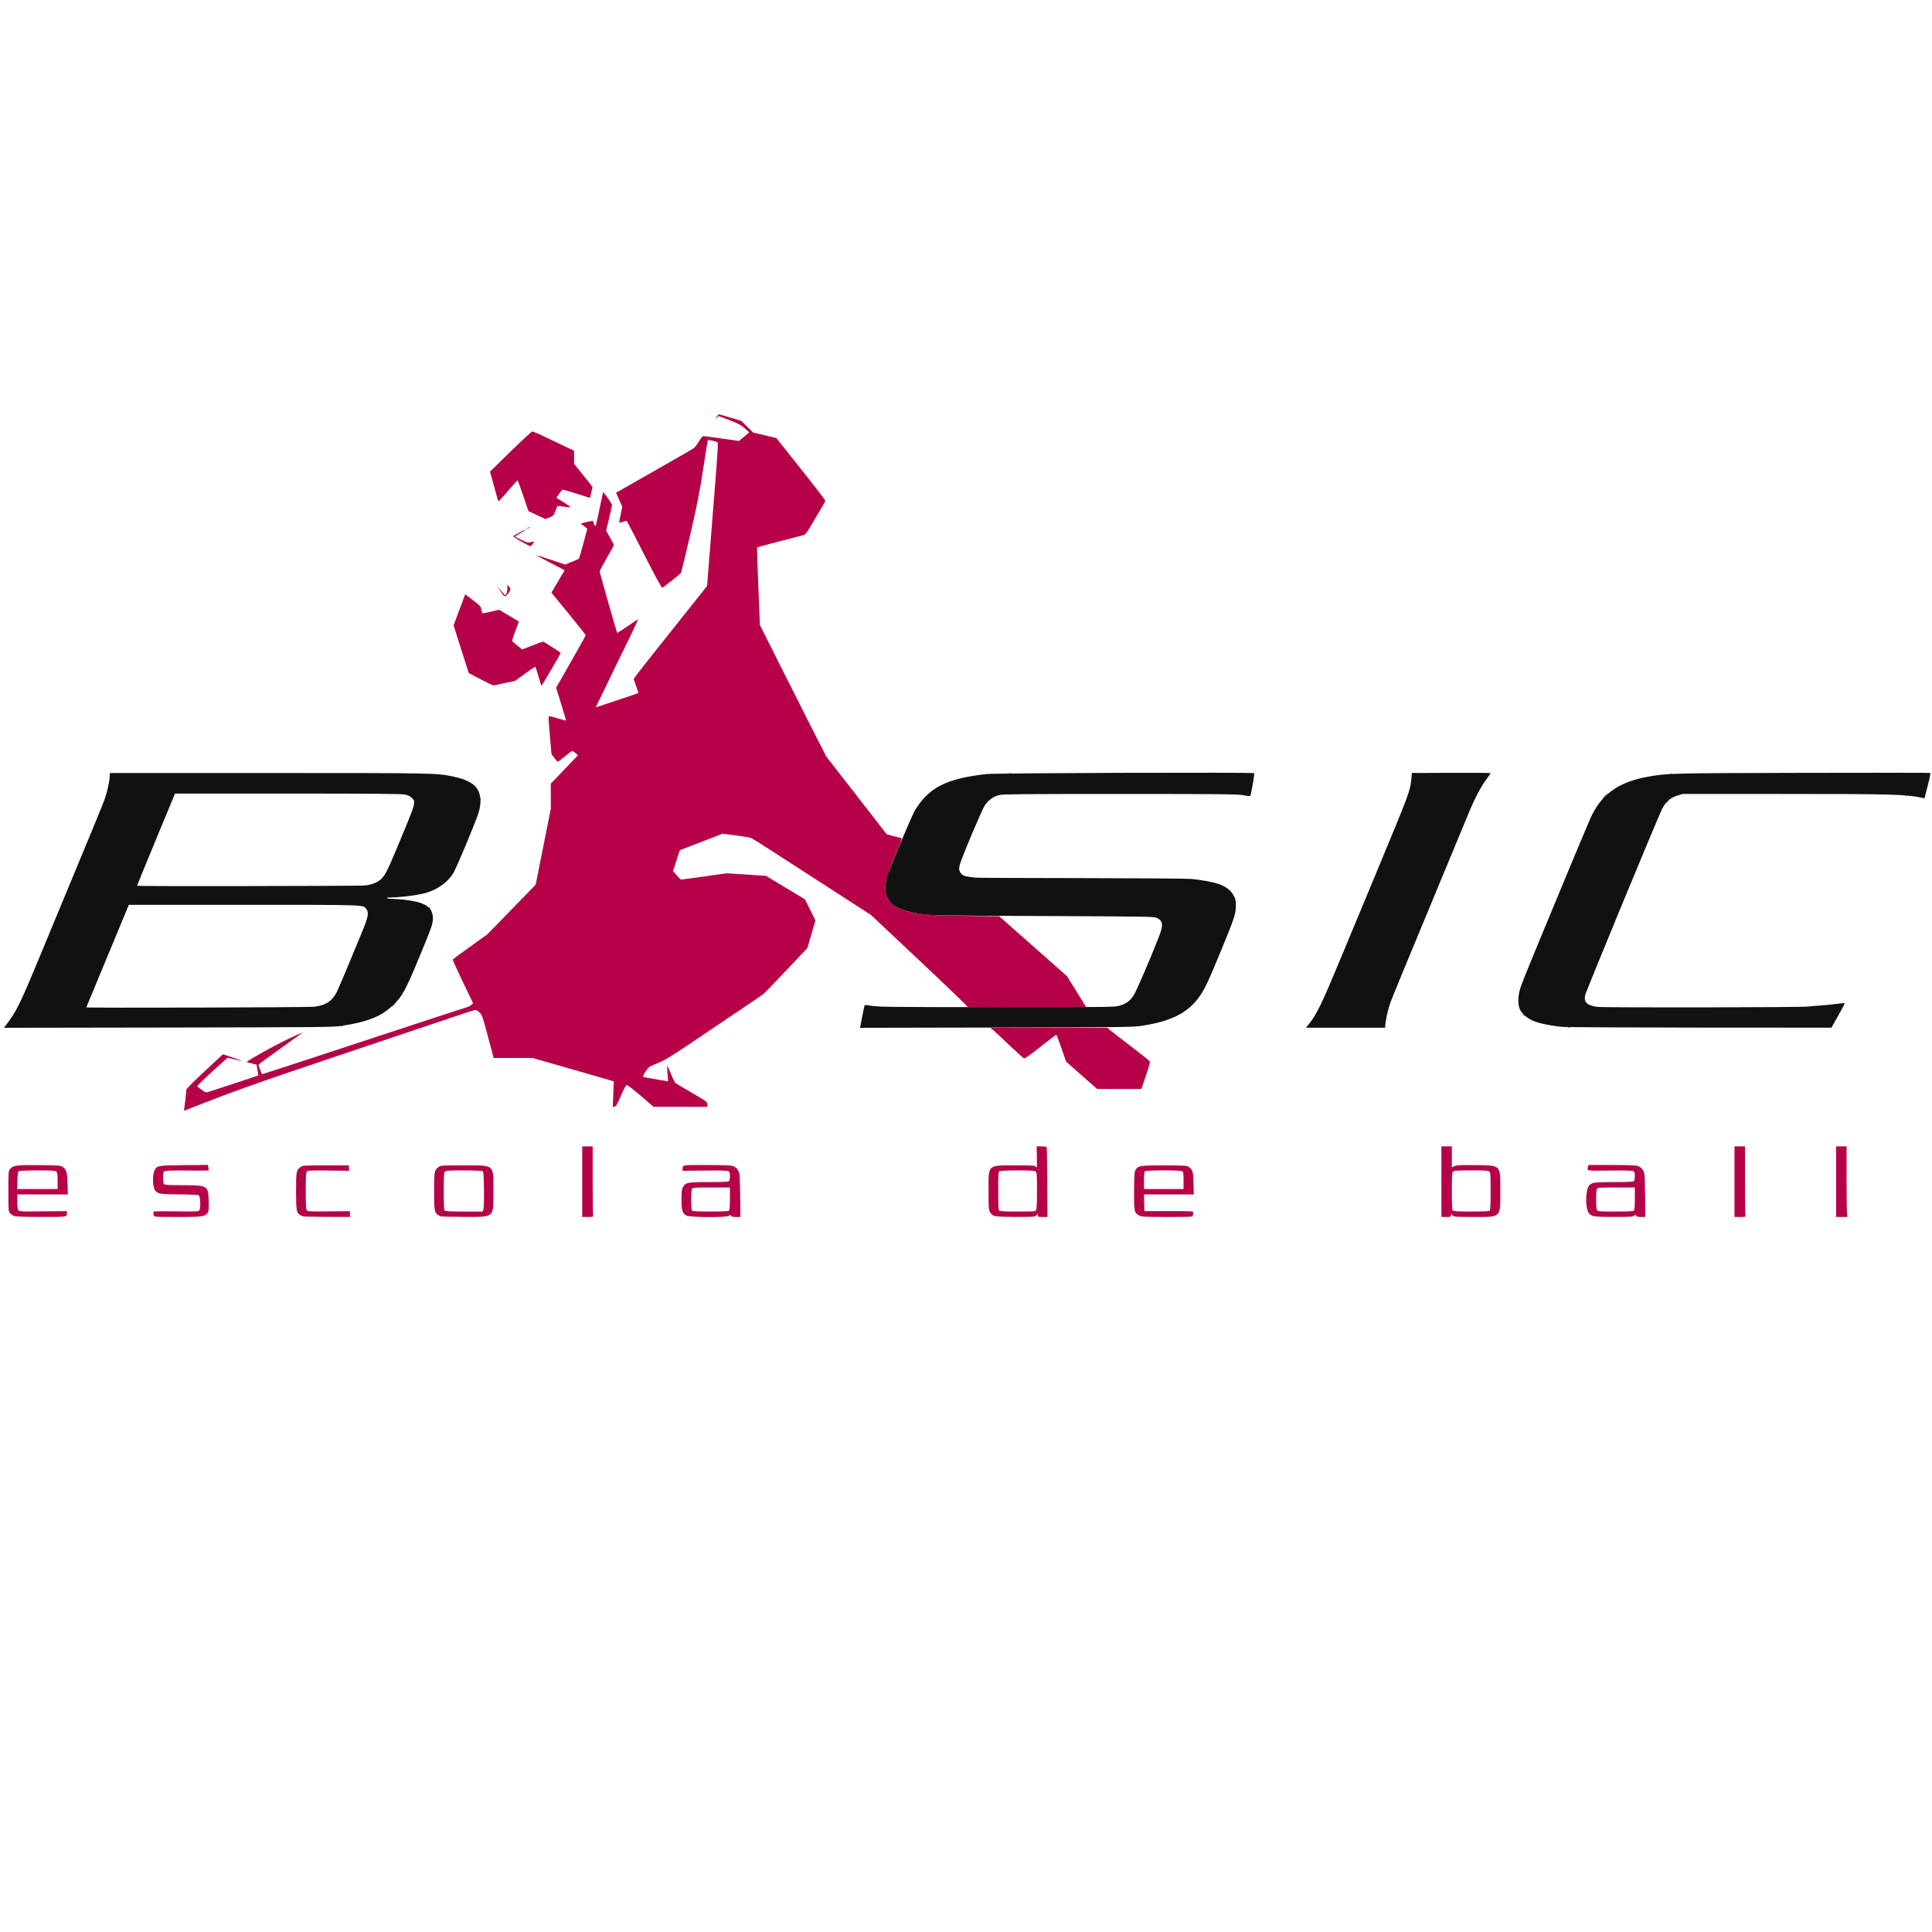
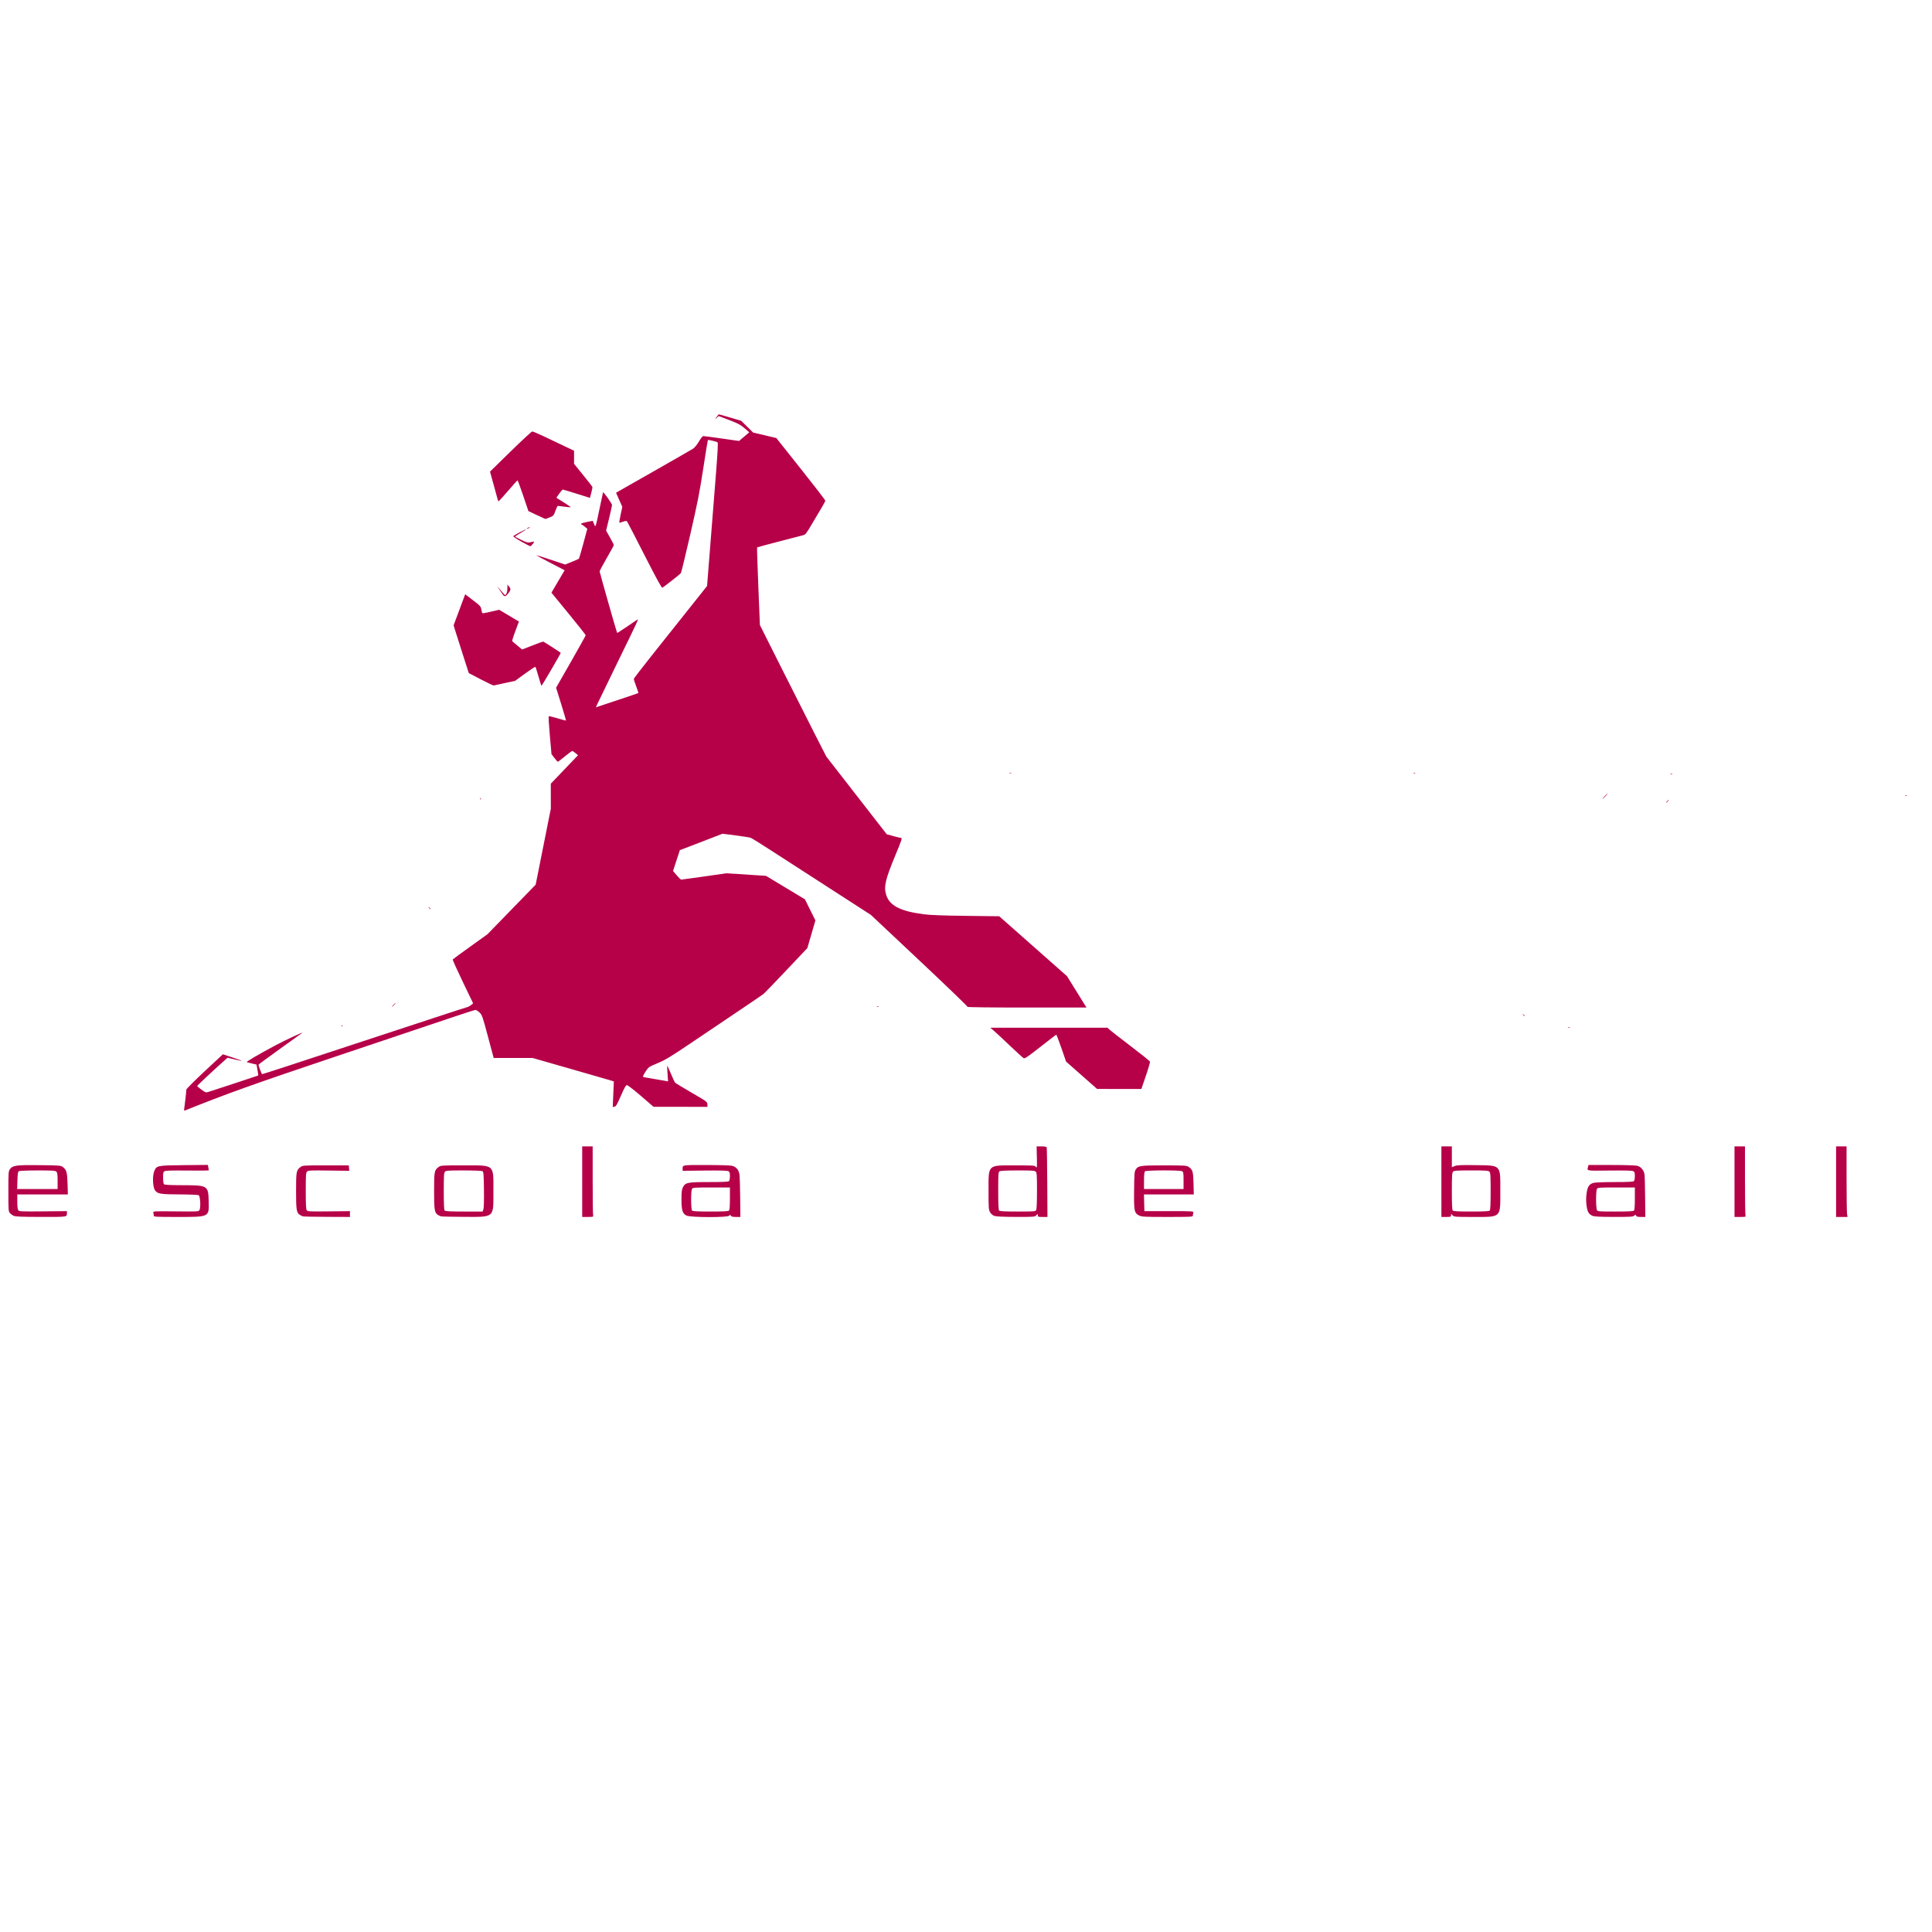
<svg xmlns="http://www.w3.org/2000/svg" version="1.1" id="svg2" width="1024" height="1024" viewBox="0 0 1024 1024">
  <defs id="defs6" />
  <g id="g10">
    <g id="g837" transform="translate(-535.735,-552.958)">
      <g id="g845" transform="matrix(0.411,0,0,0.411,441.739,621.333)">
        <path style="fill:#b60149" d="m 246.5,1401.598 c -1.65,-0.728 -3.9,-2.333 -5,-3.566 -1.89,-2.119 -2,-3.655 -2,-28.063 0,-24.655 0.095,-25.948 2.096,-28.629 3.639,-4.874 7.932,-5.452 38.083,-5.13 25.758,0.275 27.326,0.4 30,2.38 4.813,3.565 5.702,6.702 6.143,21.66 l 0.405,13.75 H 283.613 251 v 9.309 c 0,5.938 0.459,9.937 1.268,11.042 1.163,1.591 3.795,1.71 32.001,1.441 l 30.733,-0.292 -6.8e-4,2.168 c -0.002,5.566 1.451,5.335 -33.358,5.293 -24.428,-0.03 -32.863,-0.357 -35.143,-1.363 z m 56.5,-45.026 c 0,-8.147 -0.344,-10.772 -1.571,-12 -1.337,-1.337 -4.953,-1.569 -24.25,-1.556 -12.512,0.01 -23.351,0.44 -24.179,0.962 -1.149,0.725 -1.579,3.532 -1.838,11.985 L 250.823,1367 H 276.912 303 Z m 123.986,44.679 c -0.008,-0.963 -0.256,-2.65 -0.552,-3.75 -0.531,-1.972 -0.124,-1.996 28.949,-1.695 29.411,0.304 29.49,0.299 30.652,-1.872 1.694,-3.165 0.891,-17.736 -1.045,-18.96 -0.82,-0.518 -11.841,-0.984 -24.491,-1.034 -24.919,-0.099 -28.473,-0.683 -31.873,-5.237 -2.865,-3.837 -3.544,-18.012 -1.163,-24.248 2.983,-7.811 3.444,-7.909 38.65,-8.257 l 30.614,-0.303 0.636,3.178 c 0.35,1.748 0.636,3.459 0.636,3.803 3.4e-4,0.344 -12.335,0.475 -27.411,0.292 -18.888,-0.229 -28.061,0.015 -29.501,0.785 -1.824,0.976 -2.089,2.038 -2.089,8.383 0,4.317 0.487,7.752 1.2,8.465 0.859,0.859 7.611,1.216 23.75,1.256 32.81,0.082 33.345,0.407 33.883,20.562 0.553,20.755 1.292,20.381 -40.3,20.381 -28.406,0 -30.533,-0.122 -30.546,-1.75 z m 192.555,1.021 c -1.077,-0.274 -2.944,-1.143 -4.149,-1.933 -4.338,-2.842 -4.893,-6.338 -4.893,-30.838 0,-25.092 0.33,-26.842 5.822,-30.91 2.713,-2.01 3.963,-2.09 32.5,-2.09 H 678.5 l 0.296,3.5 0.296,3.5 -26.379,-0.345 c -23.577,-0.308 -26.556,-0.168 -28.046,1.321 -1.46,1.46 -1.667,4.549 -1.667,24.904 0,17.217 0.329,23.688 1.271,24.976 1.163,1.59 3.587,1.713 28.501,1.441 l 27.23,-0.297 -8.1e-4,3.75 -8.1e-4,3.75 -29.25,-0.116 c -16.087,-0.064 -30.131,-0.34 -31.208,-0.613 z m 178,0 c -1.077,-0.274 -2.944,-1.143 -4.149,-1.933 -4.338,-2.842 -4.893,-6.338 -4.893,-30.838 0,-25.093 0.33,-26.843 5.823,-30.91 2.712,-2.008 3.971,-2.09 32,-2.09 41.002,0 38.679,-2.025 38.674,33.718 -0.006,34.406 1.83,32.836 -38.214,32.666 -15.005,-0.064 -28.163,-0.34 -29.24,-0.613 z m 54.534,-8.969 c 0.627,-1.65 0.909,-11.578 0.725,-25.538 -0.25,-18.985 -0.554,-22.999 -1.801,-23.786 -0.828,-0.523 -11.661,-0.954 -24.179,-0.962 -19.297,-0.013 -22.913,0.219 -24.25,1.556 -1.34,1.34 -1.571,5.062 -1.571,25.3 0,17.122 0.334,24.063 1.2,24.929 0.866,0.866 7.828,1.2 25.025,1.2 H 851.049 Z M 979.5,1357.5 V 1312 h 6.75 6.75 v 43.918 c 0,24.155 0.273,44.63 0.607,45.5 0.52,1.354 -0.452,1.582 -6.75,1.582 H 979.5 Z m 134.621,43.79 c -5.26,-2.591 -6.572,-6.728 -6.598,-20.79 -0.018,-9.646 0.336,-12.72 1.805,-15.672 3.109,-6.248 5.993,-6.828 33.993,-6.828 17.551,0 24.612,-0.333 25.48,-1.2 0.66,-0.66 1.2,-3.569 1.2,-6.465 0,-4.313 -0.377,-5.467 -2.085,-6.381 -1.437,-0.769 -10.909,-1.013 -30.501,-0.785 l -28.416,0.331 7e-4,-2.168 c 0,-5.538 -1.169,-5.334 30.358,-5.308 16.029,0.013 30.943,0.439 33.143,0.947 5.736,1.324 9.193,5.574 9.926,12.204 0.324,2.929 0.698,16.238 0.831,29.576 l 0.242,24.251 -5.7,-10e-4 c -4.129,-6e-4 -5.941,-0.432 -6.575,-1.564 -0.793,-1.418 -0.996,-1.418 -2.172,0 -1.996,2.405 -50.012,2.277 -54.932,-0.147 z M 1168.8,1394.8 c 0.821,-0.821 1.2,-5.711 1.2,-15.5 V 1365 h -23.965 c -22.67,0 -24.021,0.104 -25,1.934 -1.49,2.784 -1.35,26.351 0.165,27.866 0.863,0.863 7.556,1.2 23.8,1.2 16.244,0 22.938,-0.338 23.8,-1.2 z m 342.249,6.894 c -2.166,-0.749 -4.214,-2.497 -5.5,-4.694 -1.912,-3.265 -2.049,-5.112 -2.049,-27.544 0,-34.621 -1.732,-32.956 34.285,-32.956 24.209,0 25.444,0.092 26.873,2 1.35,1.802 1.466,0.59 1.17,-12.251 l -0.329,-14.251 6.281,6e-4 c 4.114,5e-4 6.439,0.432 6.739,1.251 0.252,0.688 0.575,21.163 0.719,45.5 l 0.261,44.25 -6.25,-4e-4 C 1567.667,1403 1567,1402.787 1567,1401 v -2 l -2,2 c -1.893,1.893 -3.293,1.997 -26.25,1.944 -16.053,-0.037 -25.416,-0.46 -27.701,-1.25 z m 53.915,-7.628 c 0.627,-1.172 1.035,-10.99 1.035,-24.928 0,-19.571 -0.234,-23.228 -1.571,-24.566 -1.331,-1.331 -4.859,-1.571 -23.066,-1.571 -12.904,0 -22.267,0.414 -23.428,1.035 -1.831,0.98 -1.934,2.333 -1.934,25.3 0,17.539 0.333,24.597 1.2,25.465 0.863,0.863 7.592,1.2 23.965,1.2 21.483,0 22.823,-0.109 23.8,-1.934 z M 1698,1401.248 c -6.623,-3.308 -7.103,-5.626 -6.783,-32.748 0.25,-21.163 0.496,-24.313 2.082,-26.649 3.393,-4.997 5.826,-5.351 36.746,-5.351 25.587,0 28.824,0.183 31.236,1.764 5.47,3.586 6.19,5.937 6.563,21.439 l 0.344,14.297 h -32.128 -32.128 l 0.284,10.75 0.284,10.75 h 31.802 c 31.315,0 31.794,0.031 31.264,2 -0.296,1.1 -0.544,2.788 -0.552,3.75 -0.013,1.631 -2.244,1.75 -32.764,1.748 -29.176,0 -33.132,-0.192 -36.25,-1.75 z m 57,-45.213 c 0,-9.817 -0.203,-11.073 -1.934,-12 -2.871,-1.537 -46.314,-1.387 -47.866,0.165 -0.785,0.785 -1.2,4.933 -1.2,12 v 10.8 h 25.5 25.5 z m 332.5,1.465 V 1312 h 6.75 6.75 v 13.449 13.449 l 3.624,-1.514 c 2.966,-1.239 7.836,-1.457 26.797,-1.199 33.483,0.456 32.078,-1.001 32.078,33.271 0,35.169 1.694,33.544 -34.968,33.544 -23.199,0 -24.641,-0.109 -26.532,-2 l -2,-2 v 2 c 0,1.787 -0.667,2 -6.25,2 h -6.25 z m 62.3,37.3 c 0.866,-0.866 1.2,-7.806 1.2,-24.929 0,-20.238 -0.231,-23.96 -1.571,-25.3 -1.333,-1.333 -4.892,-1.571 -23.429,-1.571 -18.537,0 -22.096,0.239 -23.429,1.571 -1.34,1.34 -1.571,5.062 -1.571,25.3 0,17.122 0.334,24.063 1.2,24.929 0.863,0.863 7.556,1.2 23.8,1.2 16.244,0 22.938,-0.338 23.8,-1.2 z m 132.7,6.798 c -5.031,-2.221 -6.599,-4.873 -7.756,-13.115 -0.759,-5.408 -0.765,-10.005 -0.022,-15.637 1.197,-9.064 3.279,-12.195 9.203,-13.841 1.966,-0.546 14.172,-0.996 27.124,-0.999 16.977,0 23.885,-0.341 24.75,-1.206 0.66,-0.66 1.2,-3.569 1.2,-6.465 0,-4.313 -0.377,-5.467 -2.085,-6.381 -1.437,-0.769 -10.909,-1.013 -30.501,-0.785 -30.767,0.358 -29.27,0.623 -27.784,-4.92 l 0.603,-2.25 29.633,0.01 c 17.127,0 31.189,0.438 33.319,1.029 4.803,1.334 8.546,5.87 9.258,11.22 0.311,2.335 0.676,15.608 0.811,29.496 l 0.245,25.251 -5.643,-9e-4 c -4.302,-7e-4 -5.792,-0.39 -6.271,-1.637 -0.581,-1.515 -0.762,-1.515 -2.436,0 -1.573,1.423 -4.986,1.631 -26.229,1.597 -18.018,-0.029 -25.208,-0.386 -27.421,-1.363 z m 53.3,-6.798 c 0.821,-0.821 1.2,-5.711 1.2,-15.5 V 1365 h -23.965 c -22.67,0 -24.021,0.104 -25,1.934 -0.569,1.064 -1.035,7.168 -1.035,13.566 0,6.397 0.466,12.502 1.035,13.566 0.977,1.825 2.317,1.934 23.8,1.934 16.373,0 23.102,-0.337 23.965,-1.2 z m 129.7,-37.3 V 1312 h 6.75 6.75 l 0.014,43.25 c 0.01,23.788 0.285,44.263 0.617,45.5 0.585,2.184 0.388,2.25 -6.764,2.25 h -7.367 v -45.5 z m 131,0 V 1312 h 6.75 6.75 l 0.011,41.75 c 0.01,22.962 0.29,43.438 0.631,45.5 l 0.62,3.75 h -7.381 -7.381 z M 466.39,1262.4 c 0.78,-4.937 2.591,-21.353 2.602,-23.584 0.005,-0.926 10.618,-11.562 23.585,-23.637 l 23.577,-21.953 12.379,4.098 c 6.808,2.254 12.238,4.239 12.065,4.411 -0.172,0.172 -4.379,-0.678 -9.348,-1.89 l -9.035,-2.204 -4.415,3.929 C 503.777,1214.053 483,1233.498 483,1234.14 c 0,0.412 2.499,2.539 5.553,4.726 5.512,3.947 5.584,3.966 9.75,2.622 16.67,-5.378 63.243,-20.731 63.439,-20.914 0.133,-0.124 -0.321,-3.342 -1.01,-7.15 l -1.252,-6.924 -5.49,-1.294 c -3.02,-0.712 -6.151,-1.522 -6.959,-1.802 -1.34,-0.464 15.065,-10.085 37.817,-22.179 11.963,-6.359 36.02,-17.536 33.651,-15.634 -1.1,0.883 -14.262,10.352 -29.25,21.042 -14.988,10.69 -27.25,19.758 -27.25,20.152 5.9e-4,0.835 4.013,11.55 4.516,12.06 0.187,0.19 14.66,-4.388 32.162,-10.172 17.502,-5.784 60.847,-20.041 96.322,-31.68 35.475,-11.64 80.025,-26.278 99,-32.53 18.975,-6.252 35.652,-11.641 37.06,-11.976 1.408,-0.335 3.73,-1.594 5.161,-2.798 l 2.601,-2.189 -13.396,-27.87 c -7.368,-15.329 -13.182,-28.216 -12.921,-28.639 0.261,-0.423 10.432,-7.906 22.602,-16.63 l 22.127,-15.861 31.133,-32.007 L 919.5,974.486 929.269,925.493 939.037,876.5 939.019,860.376 939,844.251 l 17.565,-18.348 17.565,-18.348 -3.315,-2.751 c -1.823,-1.513 -3.691,-2.763 -4.151,-2.778 -0.459,-0.015 -4.677,3.123 -9.373,6.973 -4.696,3.85 -8.84,7 -9.209,7 -0.369,0 -2.363,-2.218 -4.43,-4.929 l -3.759,-4.929 -2.132,-24.053 c -1.172,-13.229 -1.826,-24.358 -1.453,-24.732 0.373,-0.373 5.442,0.783 11.263,2.571 5.821,1.787 10.749,3.084 10.952,2.881 0.203,-0.203 -2.568,-9.805 -6.158,-21.339 L 945.839,720.5 964.92,687.144 C 975.414,668.798 984,653.356 984,652.828 c 0,-0.528 -9.94,-13.099 -22.088,-27.935 l -22.088,-26.975 8.505,-14.444 8.505,-14.444 -18.417,-9.586 C 928.288,554.171 920,549.698 920,549.503 c 0,-0.195 8.438,2.459 18.75,5.897 l 18.75,6.252 8.5,-3.407 c 4.675,-1.874 8.815,-3.708 9.2,-4.075 0.385,-0.368 2.994,-9.213 5.797,-19.656 l 5.097,-18.987 -3.297,-2.736 c -1.813,-1.505 -3.634,-2.748 -4.047,-2.763 -0.412,-0.015 -0.75,-0.415 -0.75,-0.889 0,-0.474 3.403,-1.539 7.562,-2.366 l 7.562,-1.505 1.609,4.021 c 2.041,5.1 1.898,5.494 7.181,-19.789 2.299,-11 4.297,-20.416 4.441,-20.925 0.376,-1.328 11.648,14.557 11.632,16.393 -0.01,0.843 -1.735,8.602 -3.84,17.243 l -3.827,15.711 4.965,8.789 c 2.731,4.834 4.979,9.239 4.996,9.789 0.017,0.55 -4.089,8.115 -9.125,16.811 -5.035,8.696 -9.155,16.428 -9.155,17.182 0,1.378 21.989,78.696 22.571,79.365 0.171,0.197 5.85,-3.439 12.62,-8.079 6.77,-4.641 12.88,-8.771 13.577,-9.178 1.697,-0.991 0.218,2.181 -26.762,57.4 -12.765,26.125 -24.027,49.365 -25.026,51.644 l -1.818,4.144 27.169,-9.032 c 14.943,-4.968 27.346,-9.184 27.561,-9.37 0.216,-0.185 -1.022,-4.083 -2.75,-8.662 -1.728,-4.579 -3.142,-8.844 -3.142,-9.479 0,-0.634 9.796,-13.437 21.768,-28.45 26.754,-33.548 53.206,-66.796 64.374,-80.911 l 8.398,-10.615 3.783,-47.885 c 2.081,-26.337 5.373,-67.859 7.316,-92.273 2.656,-33.37 3.243,-44.567 2.365,-45.11 -1.634,-1.01 -11.924,-3.415 -12.432,-2.906 -0.23,0.23 -2.929,16.84 -5.997,36.911 -4.661,30.49 -7.413,44.471 -16.726,84.993 -6.131,26.675 -11.579,49.055 -12.106,49.733 -1.314,1.691 -22.292,18.157 -23.936,18.788 -0.913,0.35 -7.985,-12.568 -22.777,-41.606 -11.799,-23.163 -21.927,-42.762 -22.505,-43.553 -0.913,-1.249 -1.633,-1.234 -5.444,0.11 -2.415,0.852 -4.556,1.384 -4.758,1.183 -0.202,-0.202 0.593,-4.872 1.765,-10.379 l 2.132,-10.012 -4.041,-9.104 -4.041,-9.104 47.682,-27.136 c 26.225,-14.925 49.343,-28.201 51.373,-29.503 2.314,-1.484 5.222,-4.988 7.794,-9.392 2.54,-4.349 4.752,-7.025 5.808,-7.025 0.938,-4.8e-4 11.67,1.419 23.848,3.154 l 22.142,3.155 6.578,-5.581 6.578,-5.581 -6.144,-5.322 c -5.141,-4.453 -8.361,-6.165 -19.721,-10.484 l -13.577,-5.162 -2.428,2.161 -2.428,2.161 2.246,-3.25 c 1.235,-1.788 2.548,-3.25 2.917,-3.25 0.369,0 6.976,1.865 14.682,4.144 l 14.01,4.144 7.749,7.606 7.749,7.606 14.908,3.5 14.908,3.5 31.593,39.735 c 17.376,21.854 31.593,40.325 31.593,41.046 0,0.721 -1.923,4.44 -4.274,8.265 -2.351,3.825 -8.013,13.359 -12.583,21.188 -7.671,13.141 -8.59,14.308 -11.976,15.199 -2.017,0.531 -16.036,4.169 -31.153,8.085 -15.117,3.916 -27.693,7.327 -27.947,7.581 -0.253,0.253 0.453,22.876 1.57,50.272 l 2.031,49.811 26.291,52.409 c 14.46,28.825 33.737,67.005 42.839,84.844 l 16.548,32.435 38.944,50.065 38.944,50.065 8.133,2.256 c 4.473,1.241 9.051,2.344 10.173,2.451 1.866,0.178 1.248,2.102 -7.224,22.501 -12.737,30.668 -14.973,40.08 -11.971,50.405 4.132,14.214 17.915,21.519 48.118,25.5 8.63,1.138 24.179,1.737 54.933,2.116 l 42.895,0.529 43.711,38.62 43.712,38.62 12.556,20.237 12.556,20.237 h -76.963 c -44.696,0 -76.733,-0.373 -76.413,-0.89 0.302,-0.489 -27.619,-27.371 -62.047,-59.737 l -62.597,-58.848 -54.652,-35.28 C 1267.093,958.816 1232.825,936.688 1221,929.048 c -11.825,-7.641 -22.625,-14.348 -24,-14.904 -1.375,-0.556 -10.15,-1.985 -19.5,-3.176 l -17,-2.164 -22.5,8.687 c -12.375,4.778 -24.768,9.544 -27.539,10.591 l -5.039,1.904 -4.395,13.433 -4.395,13.433 4.762,5.574 c 2.619,3.066 5.224,5.574 5.789,5.574 0.565,0 13.918,-1.845 29.673,-4.1 l 28.645,-4.1 25.5,1.654 25.5,1.654 25.123,15.136 25.123,15.136 6.747,13.605 6.747,13.605 -5.189,17.833 -5.189,17.833 -27.052,28.622 c -14.878,15.742 -28.235,29.555 -29.681,30.695 -1.446,1.14 -16.579,11.453 -33.629,22.917 -17.05,11.465 -44.5,29.945 -61,41.068 -25.157,16.958 -31.89,21.012 -41.709,25.114 -11.683,4.881 -11.718,4.906 -15.749,11.142 -2.72,4.209 -3.632,6.394 -2.791,6.689 0.687,0.241 6.874,1.361 13.749,2.49 6.875,1.128 13.789,2.314 15.365,2.635 l 2.865,0.584 -0.727,-10.355 c -0.4,-5.695 -0.502,-10.13 -0.227,-9.855 0.275,0.275 2.4,5 4.722,10.5 2.322,5.5 4.652,10.532 5.177,11.182 0.525,0.65 10.133,6.5 21.351,13 19.86,11.508 20.396,11.904 20.434,15.068 l 0.039,3.25 -34.75,-0.022 -34.75,-0.022 -16.216,-13.978 C 1046.366,1239.29 1038.238,1233 1037.224,1233 c -1.413,0 -3.244,3.217 -7.826,13.75 -4.917,11.302 -6.384,13.808 -8.24,14.076 l -2.257,0.326 0.695,-16.451 0.695,-16.451 -3.395,-1.11 c -1.867,-0.61 -25.436,-7.417 -52.374,-15.126 L 915.543,1198 h -25.106 -25.106 l -7.416,-27.75 c -7.052,-26.387 -7.588,-27.909 -10.916,-30.995 -1.925,-1.785 -4.22,-3.247 -5.099,-3.25 -0.88,0 -16.405,4.995 -34.5,11.107 -18.095,6.111 -84.201,28.331 -146.901,49.378 -104.674,35.136 -140.037,47.803 -193.363,69.263 -1.07,0.43 -1.231,-0.292 -0.747,-3.352 z m 1157.11,-42.11 -20,-17.636 -6,-17.325 c -3.3,-9.528 -6.286,-17.326 -6.635,-17.328 -0.349,0 -9.528,7.011 -20.396,15.585 -15.532,12.251 -20.141,15.408 -21.534,14.75 -0.975,-0.461 -8.897,-7.634 -17.604,-15.94 -8.707,-8.306 -17.995,-16.969 -20.641,-19.25 L 1505.878,1159 h 75.515 75.515 l 2.352,2.25 c 1.294,1.238 13.498,10.738 27.12,21.113 13.622,10.374 25.01,19.494 25.306,20.266 0.296,0.772 -2.08,9.046 -5.281,18.387 l -5.819,16.984 -28.544,-0.037 -28.544,-0.037 -20,-17.636 z m 627.25,-61.953 c 0.688,-0.277 1.812,-0.277 2.5,0 0.688,0.277 0.125,0.504 -1.25,0.504 -1.375,0 -1.938,-0.227 -1.25,-0.504 z m -1581.938,-2.021 c 0.722,-0.289 1.584,-0.253 1.917,0.079 0.332,0.332 -0.258,0.569 -1.312,0.525 -1.165,-0.048 -1.402,-0.285 -0.604,-0.604 z M 2192.872,1142.25 c -1.244,-1.586 -1.208,-1.621 0.378,-0.378 1.666,1.306 2.196,2.128 1.372,2.128 -0.208,0 -0.995,-0.787 -1.75,-1.75 z M 736,1129.5 c 1.292,-1.375 2.574,-2.5 2.849,-2.5 0.275,0 -0.557,1.125 -1.849,2.5 -1.292,1.375 -2.574,2.5 -2.849,2.5 -0.275,0 0.557,-1.125 1.849,-2.5 z m 623.812,1.817 c 0.722,-0.289 1.584,-0.253 1.917,0.079 0.332,0.332 -0.258,0.569 -1.312,0.525 -1.165,-0.048 -1.402,-0.285 -0.604,-0.604 z M 781.872,1004.25 c -1.244,-1.586 -1.208,-1.621 0.378,-0.378 0.963,0.755 1.75,1.542 1.75,1.75 0,0.823 -0.821,0.293 -2.128,-1.372 z M 2378.5,867 c 0.996,-1.1 2.035,-2 2.31,-2 0.275,0 -0.315,0.9 -1.31,2 -0.996,1.1 -2.035,2 -2.31,2 -0.275,0 0.315,-0.9 1.31,-2 z M 848.079,863.417 c 0.048,-1.165 0.285,-1.402 0.604,-0.604 0.289,0.722 0.253,1.584 -0.079,1.917 -0.332,0.332 -0.569,-0.258 -0.525,-1.312 z M 2298,860.5 c 1.866,-1.925 3.617,-3.5 3.892,-3.5 0.275,0 -1.026,1.575 -2.892,3.5 -1.866,1.925 -3.617,3.5 -3.892,3.5 -0.275,0 1.026,-1.575 2.892,-3.5 z m 387.812,-1.183 c 0.722,-0.289 1.584,-0.253 1.917,0.079 0.332,0.332 -0.258,0.569 -1.312,0.525 -1.165,-0.048 -1.402,-0.285 -0.604,-0.604 z M 2382.75,831.338 c 0.688,-0.277 1.812,-0.277 2.5,0 0.688,0.277 0.125,0.504 -1.25,0.504 -1.375,0 -1.938,-0.227 -1.25,-0.504 z m -851.938,-1.021 c 0.722,-0.289 1.584,-0.253 1.917,0.079 0.332,0.332 -0.258,0.569 -1.312,0.525 -1.165,-0.048 -1.402,-0.285 -0.604,-0.604 z m 521,0 c 0.722,-0.289 1.584,-0.253 1.917,0.079 0.332,0.332 -0.258,0.569 -1.312,0.525 -1.165,-0.048 -1.402,-0.285 -0.604,-0.604 z M 848.876,709.814 l -15.624,-8.154 -8.052,-25.08 c -4.429,-13.794 -8.838,-27.655 -9.799,-30.802 l -1.747,-5.722 7.469,-20.029 7.469,-20.029 7.954,6.07 c 11.875,9.062 12.188,9.396 12.937,13.829 0.38,2.251 1.01,4.289 1.4,4.53 0.39,0.241 5.374,-0.665 11.076,-2.013 l 10.368,-2.45 12.781,7.6 12.781,7.6 -3.051,8.168 c -5.397,14.447 -6.098,16.811 -5.209,17.568 0.479,0.408 3.457,2.901 6.618,5.539 l 5.747,4.798 13.088,-5.119 C 922.28,663.303 928.597,661 929.118,661 c 0.69,0 19.956,12.345 22.695,14.541 0.423,0.339 -24.179,42.411 -24.816,42.438 -0.276,0.011 -2.022,-5.389 -3.879,-12 -1.857,-6.611 -3.678,-12.207 -4.046,-12.435 -0.368,-0.228 -6.416,3.767 -13.439,8.878 l -12.769,9.292 -13.182,2.774 c -7.25,1.526 -13.632,2.933 -14.182,3.127 -0.55,0.194 -8.031,-3.316 -16.624,-7.801 z M 877.747,601.183 C 876.955,600.257 874.855,597.25 873.079,594.5 l -3.228,-5 3.324,3.944 c 7.604,9.022 6.629,8.306 8.323,6.115 0.867,-1.121 1.515,-4.079 1.534,-7 l 0.033,-5.059 1.967,2.361 c 2.584,3.102 2.482,4.597 -0.586,8.619 -3.186,4.177 -4.86,4.852 -6.7,2.703 z m 22.905,-69.303 c -5.966,-3.347 -10.466,-6.454 -10,-6.906 C 892.007,523.662 907,515.77 907,516.369 c 0,0.299 -3.15,2.382 -7,4.631 -3.85,2.249 -7,4.31 -7,4.58 0,0.271 3.594,2.23 7.986,4.354 7.001,3.386 8.45,3.754 11.75,2.988 5.458,-1.267 5.539,-1.213 3.106,2.078 -1.22,1.65 -2.696,2.992 -3.28,2.982 -0.584,-0.01 -5.943,-2.756 -11.909,-6.103 z M 908,515.57 c 0,-0.275 0.9,-0.982 2,-1.57 1.1,-0.589 2,-0.845 2,-0.57 0,0.275 -0.9,0.982 -2,1.57 -1.1,0.589 -2,0.845 -2,0.57 z m 12.824,-17.778 -10.676,-5.043 -6.74,-19.875 c -3.707,-10.931 -7.003,-19.846 -7.324,-19.81 -0.321,0.036 -5.759,6.093 -12.084,13.461 -6.325,7.368 -11.807,13.414 -12.183,13.435 -0.375,0.021 -0.901,-0.749 -1.169,-1.711 -0.267,-0.963 -2.633,-9.55 -5.257,-19.083 l -4.771,-17.333 26.44,-25.864 c 14.542,-14.225 27.159,-25.888 28.038,-25.917 0.879,-0.029 7.629,2.819 15,6.329 7.371,3.51 19.139,9.107 26.151,12.437 l 12.75,6.055 v 8.47 8.47 l 11.627,14.343 c 6.395,7.889 11.786,14.793 11.981,15.343 0.194,0.55 -0.425,3.976 -1.377,7.612 l -1.731,6.612 -17,-5.355 c -9.35,-2.945 -17.45,-5.353 -18,-5.351 -0.55,0.003 -2.645,2.375 -4.656,5.272 l -3.656,5.268 9.417,5.876 c 5.179,3.232 9.232,6.061 9.005,6.288 -0.226,0.226 -3.864,-0.069 -8.084,-0.655 -4.22,-0.587 -8.04,-1.067 -8.49,-1.067 -0.45,0 -1.831,2.868 -3.068,6.374 -2.147,6.081 -2.486,6.472 -7.379,8.5 -2.821,1.169 -5.345,2.089 -5.609,2.043 -0.264,-0.045 -5.285,-2.351 -11.156,-5.125 z" id="path841" />
-         <path style="fill:#111111" d="m 235.922,1156.277 c 14.05,-18.337 18.025,-26.38 44.134,-89.277 71.496,-172.235 80.931,-195.123 83.85,-203.394 3.079,-8.725 5.867,-21.352 6.316,-28.606 L 370.5,830.5 H 574 c 214.252,0 217.501,0.061 238.792,4.481 11.016,2.287 18.887,5.261 24.947,9.427 10.458,7.189 13.299,21.005 7.849,38.166 -3.632,11.435 -28.04,69.853 -31.884,76.309 -7.154,12.016 -19.635,21.297 -34.942,25.982 -9.71,2.972 -32.704,6.016 -46.071,6.099 -8.629,0.053 -6.007,1.714 3.027,1.917 9.822,0.22 23.029,1.845 30.722,3.779 C 780.762,1000.26 787,1006.728 787,1017.976 c 0,6.801 -1.906,12.256 -16.956,48.524 -18.743,45.167 -22.26,51.611 -34.705,63.576 -15.076,14.495 -32.337,21.373 -66.839,26.635 -9.978,1.522 -30.675,1.708 -222.853,2.01 l -211.853,0.333 z m 397.573,-24.323 c 15.127,-1.733 23.527,-7.154 29.562,-19.078 2.574,-5.087 16.778,-38.879 33.574,-79.876 7.07,-17.257 7.943,-22.731 4.355,-27.293 -4.261,-5.418 2.11,-5.207 -157.8,-5.207 H 394.868 l -27.423,66 c -15.082,36.3 -27.428,66.112 -27.434,66.25 -0.039,0.855 285.84,0.079 293.483,-0.797 z m 64.866,-156.361 c 8.731,-0.607 17.185,-3.836 21.931,-8.375 5.122,-4.9 8.455,-11.509 21.036,-41.717 18.134,-43.54 20.435,-49.48 21.204,-54.738 0.651,-4.455 0.492,-4.939 -2.674,-8.105 -2.714,-2.714 -4.64,-3.588 -9.944,-4.512 C 745.177,857.321 702.911,857 598.872,857 H 454.409 l -24.577,59.25 c -13.517,32.587 -24.452,59.475 -24.3,59.75 0.374,0.676 282.898,0.283 292.828,-0.408 z M 1338.373,1156.291 c 0.302,-1.535 1.531,-7.966 2.731,-14.291 1.199,-6.325 2.454,-11.772 2.788,-12.104 0.334,-0.332 4.658,0.093 9.608,0.945 7.846,1.35 28.433,1.556 160.5,1.604 143.223,0.052 151.855,-0.044 158,-1.755 8.407,-2.341 13.598,-5.96 18.256,-12.731 3.332,-4.842 19.82,-42.906 32.404,-74.807 6.688,-16.953 6.175,-21.972 -2.66,-26.041 -3.149,-1.45 -17.805,-1.668 -146,-2.171 -125.898,-0.494 -143.902,-0.754 -154.538,-2.237 -30.541,-4.256 -43.996,-11.412 -48.118,-25.591 -1.731,-5.955 -1.381,-12.323 1.234,-22.416 2.188,-8.444 31.804,-79.136 36.113,-86.198 17.965,-29.444 40.673,-40.921 92.308,-46.653 12.301,-1.365 343.806,-2.469 345.056,-1.149 0.612,0.646 -2.295,18.604 -4.514,27.892 -0.496,2.077 -0.563,2.08 -9.771,0.522 -8.132,-1.376 -27.634,-1.572 -158.771,-1.591 -120.255,-0.018 -150.623,0.236 -155.24,1.297 -7.707,1.771 -14.472,6.496 -18.961,13.245 -4.044,6.079 -29.878,67.302 -32.263,76.459 -1.273,4.888 -1.285,6.142 -0.086,9.011 0.766,1.833 2.708,4.013 4.315,4.844 2.646,1.368 4.974,1.814 16.235,3.11 1.925,0.222 62.9,0.475 135.5,0.563 72.6,0.088 136.725,0.559 142.5,1.047 12.765,1.079 29.018,4.188 36.468,6.975 8.552,3.2 14.42,7.768 17.922,13.953 2.763,4.88 3.096,6.34 3.068,13.473 -0.042,10.76 -1.803,16.106 -19.1,58 -17.594,42.611 -21.702,51.18 -29.499,61.527 -14.745,19.569 -36.429,30.081 -73.359,35.564 -11.081,1.645 -25.43,1.809 -187.339,2.136 l -175.338,0.355 0.55,-2.791 z m 577.904,-1.541 c 10.828,-13.493 16.492,-25.295 44.514,-92.75 12.681,-30.525 34.278,-82.5 47.994,-115.5 37.158,-89.403 38.618,-93.359 40.02,-108.5 l 0.695,-7.5 50.75,-0.233 c 27.913,-0.128 50.75,0.056 50.75,0.409 0,0.353 -1.763,2.978 -3.918,5.832 -8.713,11.541 -16.25,25.829 -25.578,48.492 -2.603,6.325 -11.835,28.6 -20.514,49.5 -57.641,138.798 -77.062,185.846 -79.257,192 -3.177,8.907 -6.408,23.601 -6.651,30.25 l -0.082,2.25 h -51.067 -51.067 l 3.41,-4.25 z m 327.995,3.179 c -13.223,-1.017 -29.731,-4.32 -37.873,-7.58 -7.896,-3.161 -15.579,-9.854 -17.895,-15.591 -2.607,-6.455 -2.228,-17.457 0.944,-27.447 1.43,-4.504 12.659,-32.404 24.952,-62 12.293,-29.596 31.689,-76.31 43.101,-103.81 11.412,-27.5 22.32,-53.15 24.241,-57 14.025,-28.118 35.97,-42.928 73.258,-49.438 24.54,-4.285 28.063,-4.369 197.92,-4.765 89.881,-0.209 163.978,-0.167 164.66,0.095 0.918,0.352 0.162,4.655 -2.92,16.609 l -4.16,16.134 -3,-0.635 C 2685.996,857.947 2669.676,857.5 2525,857.5 h -126.5 l -7.16,2.251 c -8.643,2.718 -14.717,8.077 -19.151,16.898 -5.594,11.128 -98.183,235.223 -99.258,240.237 -2.005,9.35 2.212,13.368 15.97,15.22 8.385,1.128 265.191,0.723 271.599,-0.428 1.65,-0.297 7.5,-0.801 13,-1.121 5.5,-0.32 15.341,-1.273 21.868,-2.118 6.528,-0.845 12.061,-1.343 12.296,-1.108 0.235,0.235 -3.531,7.437 -8.368,16.004 l -8.796,15.577 -168,-0.098 c -92.4,-0.054 -172.603,-0.452 -178.228,-0.885 z" id="path839" />
      </g>
    </g>
  </g>
</svg>